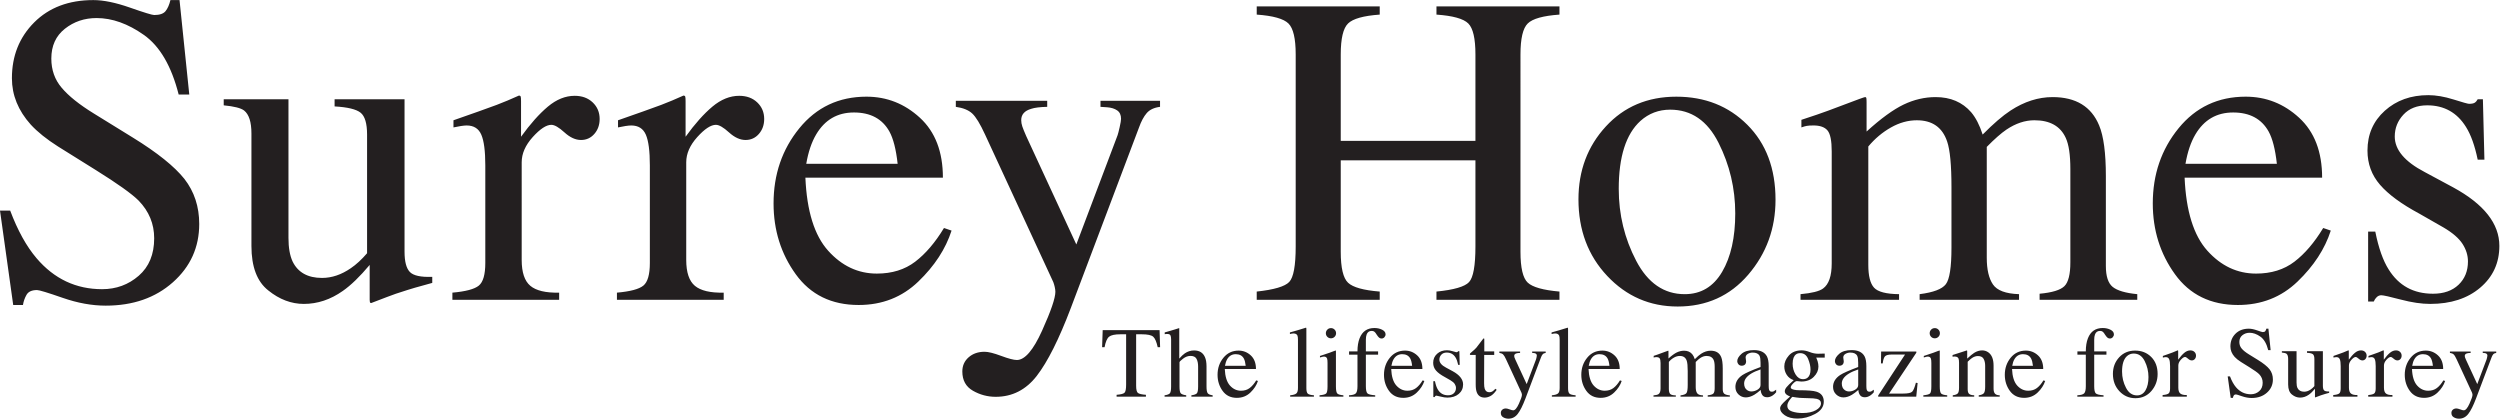
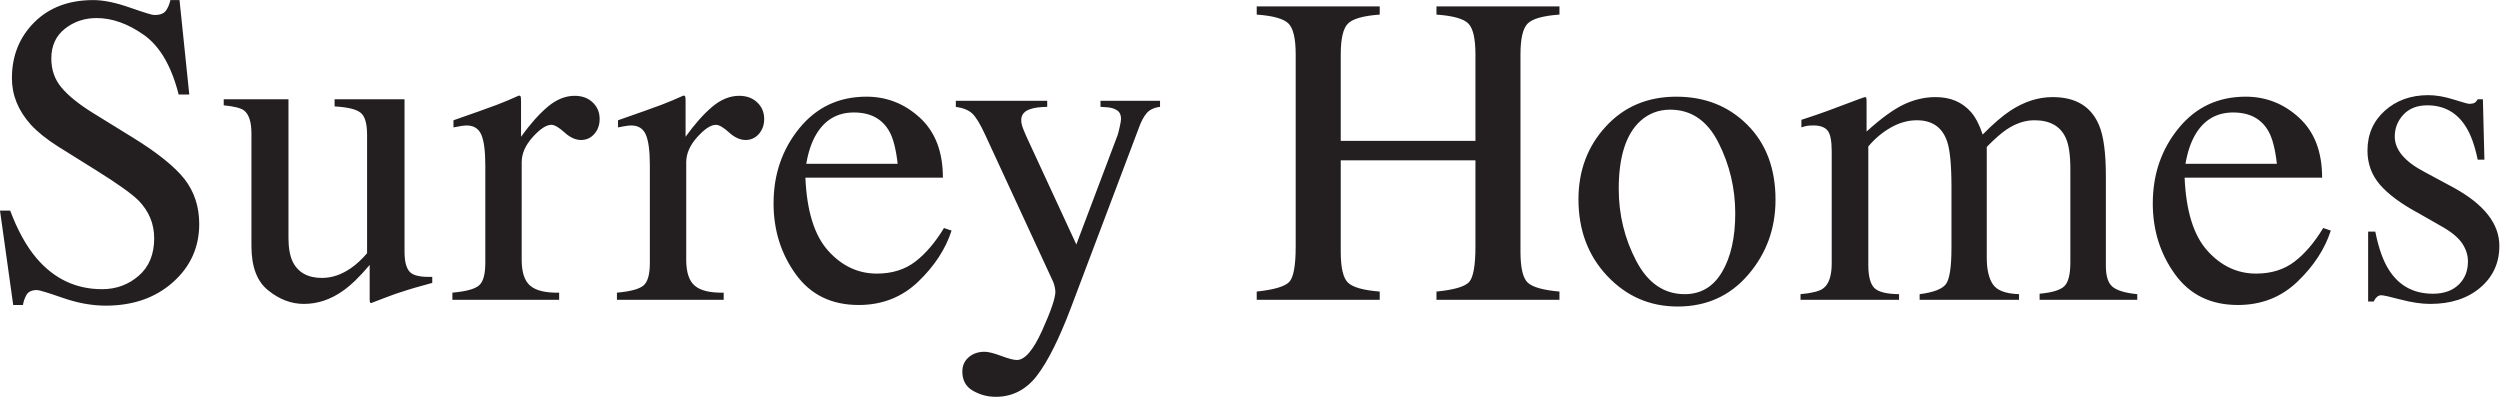
<svg xmlns="http://www.w3.org/2000/svg" xmlns:ns1="http://sodipodi.sourceforge.net/DTD/sodipodi-0.dtd" xmlns:ns2="http://www.inkscape.org/namespaces/inkscape" version="1.1" id="svg2" xml:space="preserve" width="736.293" height="123.307" viewBox="0 0 736.293 123.307" ns1:docname="SH Logo SurreyTEST.eps">
  <defs id="defs6" />
  <g id="g10" ns2:groupmode="layer" ns2:label="ink_ext_XXXXXX" transform="matrix(1.333,0,0,-1.333,0,123.307)">
    <g id="g12" transform="scale(0.1)">
      <path d="m 5232.22,258.828 h 12.44 c 1.58,3.828 3.81,7.09 6.68,9.805 2.86,2.715 6.21,4.062 10.03,4.062 4.46,0 18.79,-3.183 42.99,-9.57 24.19,-6.367 45.85,-9.57 64.96,-9.57 45.52,0 82.38,11.972 110.57,35.898 28.18,23.926 42.28,54.688 42.28,92.344 0,49.101 -33.99,92.172 -101.93,129.18 l -63.14,33.968 c -44.02,22.969 -66.04,49.118 -66.04,78.469 0,18.496 6.39,34.609 19.15,48.324 12.75,13.711 30.3,20.571 52.63,20.571 37.32,0 65.86,-15.95 85.64,-47.84 10.84,-17.227 19.45,-41.313 25.84,-72.246 h 14.83 l -3.35,133.484 h -11.48 c -1.91,-3.508 -4.15,-6.059 -6.7,-7.656 -2.56,-1.598 -6.7,-2.391 -12.44,-2.391 -2.56,0 -13.96,3.188 -34.21,9.57 -20.26,6.375 -38.84,9.571 -55.75,9.571 -38.59,0 -70.64,-11.485 -96.17,-34.449 -25.51,-22.965 -38.28,-52.321 -38.28,-88.036 0,-29.031 9.27,-54.234 27.77,-75.601 18.52,-21.367 47.39,-42.578 86.62,-63.629 l 53.57,-30.625 c 20.09,-11.797 34.11,-23.926 42.1,-36.367 7.97,-12.442 11.95,-25.352 11.95,-38.75 0,-21.055 -6.91,-38.203 -20.76,-51.446 -13.86,-13.222 -32.7,-19.843 -56.56,-19.843 -42.97,0 -75.59,17.851 -97.86,53.574 -12.41,19.453 -22.28,47.383 -29.59,83.73 h -15.79 V 258.828 Z m -298.29,417.695 c 36.68,0 62.83,-14.039 78.46,-42.105 8.62,-15.633 14.68,-39.398 18.19,-71.289 h -201.92 c 4.47,26.148 11.81,47.844 22.01,65.07 19.14,32.215 46.9,48.324 83.26,48.324 v 0 z m 27.75,34.926 c -60.93,0 -110.37,-23.285 -148.32,-69.851 -37.97,-46.578 -56.94,-101.914 -56.94,-166.028 0,-59.007 16.33,-111.175 49.04,-156.449 32.69,-45.312 79.02,-67.949 139,-67.949 51.98,0 95.93,17.246 131.81,51.758 35.89,34.492 60.36,72.031 73.45,112.617 l -16.75,5.723 c -19.46,-32.129 -40.68,-56.973 -63.64,-74.473 -22.96,-17.5 -51.2,-26.25 -84.68,-26.25 -41.48,0 -77.36,16.875 -107.67,50.605 -30.29,33.731 -47.05,87.52 -50.23,161.352 h 303.83 c 0,57.098 -16.92,101.195 -50.73,132.297 -33.81,31.101 -73.19,46.648 -118.17,46.648 v 0 z M 3978.13,262.656 h 217.71 v 12.442 c -28.39,0.312 -46.82,5.097 -55.26,14.355 -8.45,9.238 -12.68,25.996 -12.68,50.235 v 261.718 c 14.36,17.223 30.94,31.172 49.76,41.86 18.81,10.687 37.96,16.035 57.42,16.035 34.13,0 56.45,-15.633 66.98,-46.895 6.38,-18.461 9.57,-52.203 9.57,-101.218 V 377.48 c 0,-42.734 -4.15,-69.531 -12.44,-80.371 -8.3,-10.859 -27.6,-18.183 -57.89,-22.011 v -12.442 h 219.61 v 12.442 c -29.36,0.957 -48.57,8.125 -57.66,21.523 -9.08,13.399 -13.63,33.008 -13.63,58.848 v 244.98 c 17.23,17.539 31.74,30.297 43.53,38.278 20.41,13.711 40.99,20.574 61.72,20.574 34.46,0 57.58,-13.086 69.39,-39.238 6.7,-14.672 10.05,-37.481 10.05,-68.418 V 345.43 c 0,-26.485 -4.4,-44.024 -13.17,-52.637 -8.78,-8.613 -27.03,-14.199 -54.77,-16.738 v -13.399 h 215.78 v 12.442 c -26.16,2.539 -44.26,7.89 -54.31,16.015 -10.05,8.145 -15.08,23.535 -15.08,46.172 v 198.57 c 0,51.036 -4.94,88.348 -14.82,111.961 -17.23,41.786 -51.51,62.676 -102.87,62.676 -31.58,0 -62.52,-9.89 -92.82,-29.664 -17.54,-11.48 -38.12,-29.183 -61.72,-53.109 -6.7,20.734 -15.15,37.16 -25.36,49.285 -19.47,22.32 -45.62,33.488 -78.47,33.488 -24.24,0 -47.84,-5.504 -70.81,-16.504 -22.96,-11.004 -50.25,-30.863 -81.82,-59.57 v 64.59 c 0,4.465 -0.16,7.492 -0.48,9.094 -0.31,1.589 -1.28,2.39 -2.86,2.39 -1.6,0 -16.59,-5.422 -44.98,-16.269 -28.4,-10.844 -48.81,-18.344 -61.25,-22.485 l -34.44,-11.48 v -16.746 c 4.46,1.59 8.37,2.703 11.72,3.347 3.35,0.637 8.37,0.957 15.07,0.957 14.36,0 24.63,-3.671 30.86,-11.003 6.22,-7.344 9.33,-22.813 9.33,-46.411 V 343.027 c 0,-27.734 -6.39,-46.25 -19.14,-55.488 -8.29,-6.074 -24.88,-10.215 -49.77,-12.441 v -12.442 z m -288.04,420.086 c 46.66,0 82.28,-24.398 106.89,-73.207 24.61,-48.797 36.92,-100.797 36.92,-155.98 0,-53.262 -9.67,-96.328 -29.01,-129.18 -19.32,-32.852 -46.89,-49.277 -82.68,-49.277 -45.71,0 -81.42,24.55 -107.14,73.672 -25.73,49.121 -38.59,102.07 -38.59,158.859 0,71.125 15.98,121.203 47.93,150.234 18.54,16.582 40.42,24.879 65.68,24.879 v 0 z m -202.6,-198.086 c 0,-67.937 21.21,-124.402 63.63,-169.363 42.42,-44.98 94.26,-67.48 155.51,-67.48 63.79,0 115.78,23.457 155.98,70.351 40.19,46.875 60.28,102.051 60.28,165.543 0,68.895 -20.74,124.074 -62.21,165.547 -41.46,41.461 -93.78,62.195 -156.92,62.195 -63.49,0 -115.39,-21.933 -155.74,-65.785 -40.36,-43.863 -60.53,-97.535 -60.53,-161.008 v 0 z m -710.85,-222 h 271.76 v 18.184 c -35.84,2.851 -59.16,9.355 -69.94,19.512 -10.79,10.156 -16.18,32.988 -16.18,68.515 v 201.914 h 297.59 V 380.352 c 0,-42.227 -4.7,-68.418 -14.1,-78.575 -9.41,-10.156 -33.43,-17.129 -72.01,-20.937 v -18.184 h 271.77 v 18.184 c -36.05,3.164 -59.43,9.746 -70.1,19.746 -10.69,9.98 -16.04,32.754 -16.04,68.281 V 804.75 c 0,35.086 5.35,57.891 16.04,68.418 10.67,10.527 34.05,17.062 70.1,19.621 v 18.184 h -271.77 v -18.184 c 36.36,-2.559 59.8,-9.094 70.33,-19.621 10.53,-10.527 15.78,-33.332 15.78,-68.418 V 613.844 H 2962.28 V 804.75 c 0,35.086 5.39,57.891 16.18,68.418 10.78,10.527 34.1,17.062 69.94,19.621 v 18.184 h -271.76 v -18.184 c 36.04,-2.559 59.4,-9.094 70.09,-19.621 10.68,-10.527 16.02,-33.332 16.02,-68.418 V 380.352 c 0,-42.227 -4.77,-68.321 -14.34,-78.321 -9.57,-10.019 -33.5,-17.07 -71.77,-21.191 v -18.184 z m -664.8,426.305 c 15.94,-2.231 27.98,-7.102 36.12,-14.59 8.14,-7.5 17.62,-23.047 28.47,-46.652 L 2327.21,301.68 c 1.21,-3.164 2.28,-6.797 3.19,-10.879 0.91,-4.102 1.37,-7.578 1.37,-10.41 0,-13.868 -9.77,-42.461 -29.31,-85.782 -19.53,-43.3 -38.12,-64.961 -55.75,-64.961 -6.94,0 -18.52,3.028 -34.75,9.082 -16.22,6.075 -28.43,9.102 -36.62,9.102 -14.17,0 -25.91,-4.082 -35.2,-12.207 -9.3,-8.145 -13.95,-18.574 -13.95,-31.348 0,-19.453 7.81,-33.652 23.45,-42.578 15.61,-8.926 32.37,-13.398 50.24,-13.398 36.67,0 66.98,15.469 90.9,46.406 23.93,30.957 48.96,80.859 75.12,149.766 l 150.72,399.039 c 4.78,13.5 10.44,24.043 16.98,31.621 6.54,7.57 16.34,12.187 29.43,13.828 v 13.398 h -131.58 v -13.398 l 14.83,-0.977 c 8.93,-0.66 16.27,-2.941 22.01,-6.855 5.74,-3.918 8.6,-10.121 8.6,-18.609 0,-3.266 -1.02,-9.469 -3.1,-18.61 -2.07,-9.14 -3.58,-15.019 -4.54,-17.625 l -91.17,-241.383 -110.74,239.469 c -4.15,9.457 -7.02,16.551 -8.61,21.285 -1.6,4.727 -2.4,9.375 -2.4,13.949 0,12.391 7.34,20.708 22.01,24.958 7.66,2.605 19.46,4.07 35.41,4.398 v 13.398 h -201.91 v -13.398 z m -225.21,-12.438 c 36.67,0 62.83,-14.039 78.46,-42.105 8.62,-15.633 14.67,-39.398 18.18,-71.289 h -201.91 c 4.47,26.148 11.79,47.844 22.01,65.07 19.14,32.215 46.88,48.324 83.26,48.324 v 0 z m 27.75,34.926 c -60.93,0 -110.38,-23.285 -148.34,-69.851 -37.95,-46.578 -56.92,-101.914 -56.92,-166.028 0,-59.007 16.34,-111.175 49.03,-156.449 32.7,-45.312 79.03,-67.949 139,-67.949 51.99,0 95.93,17.246 131.81,51.758 35.89,34.492 60.37,72.031 73.45,112.617 l -16.75,5.723 c -19.45,-32.129 -40.66,-56.973 -63.63,-74.473 -22.97,-17.5 -51.2,-26.25 -84.7,-26.25 -41.46,0 -77.34,16.875 -107.64,50.605 -30.31,33.731 -47.06,87.52 -50.24,161.352 h 303.82 c 0,57.098 -16.91,101.195 -50.71,132.297 -33.82,31.101 -73.21,46.648 -118.18,46.648 v 0 z M 1363.07,262.656 h 235.89 v 15.782 c -29.67,-0.645 -50.89,4.394 -63.64,15.078 -12.76,10.683 -19.14,29.746 -19.14,57.168 V 566.48 c 0,19.133 8.14,37.715 24.4,55.739 16.27,18.015 29.98,27.035 41.15,27.035 7.01,0 16.66,-5.586 28.95,-16.75 12.27,-11.172 24.47,-16.746 36.6,-16.746 11.8,0 21.61,4.461 29.43,13.398 7.81,8.926 11.72,19.93 11.72,33.012 0,14.668 -5.12,26.871 -15.36,36.605 -10.23,9.723 -23.5,14.59 -39.82,14.59 -20.47,0 -40.22,-7.976 -59.27,-23.918 -19.02,-15.957 -38.77,-38.121 -59.23,-66.511 v 78.468 c 0,5.098 -0.24,8.446 -0.72,10.047 -0.49,1.594 -1.83,2.395 -4.05,2.395 -16.85,-7.656 -33.23,-14.52 -49.13,-20.578 -7.31,-2.871 -20.5,-7.653 -39.58,-14.348 -19.08,-6.699 -37.69,-13.238 -55.8,-19.617 v -15.789 c 5.74,1.269 11.24,2.308 16.5,3.109 5.27,0.789 9.49,1.195 12.68,1.195 15.63,0 26.39,-6.781 32.3,-20.336 5.9,-13.558 8.85,-36.121 8.85,-67.699 V 343.984 c 0,-25.507 -4.78,-42.187 -14.35,-50 -9.57,-7.812 -29.03,-12.988 -58.38,-15.546 v -15.782 z m -363.543,0 h 235.883 v 15.782 c -29.67,-0.645 -50.88,4.394 -63.64,15.078 -12.77,10.683 -19.13,29.746 -19.13,57.168 V 566.48 c 0,19.133 8.13,37.715 24.4,55.739 16.26,18.015 29.98,27.035 41.14,27.035 7.02,0 16.67,-5.586 28.95,-16.75 12.27,-11.172 24.48,-16.746 36.6,-16.746 11.8,0 21.61,4.461 29.42,13.398 7.82,8.926 11.73,19.93 11.73,33.012 0,14.668 -5.12,26.871 -15.35,36.605 -10.24,9.723 -23.51,14.59 -39.82,14.59 -20.48,0 -40.23,-7.976 -59.26,-23.918 -19.04,-15.957 -38.78,-38.121 -59.25,-66.511 v 78.468 c 0,5.098 -0.24,8.446 -0.72,10.047 -0.48,1.594 -1.82,2.395 -4.05,2.395 -16.85,-7.656 -33.23,-14.52 -49.13,-20.578 -7.31,-2.871 -20.5,-7.653 -39.59,-14.348 -19.07,-6.699 -37.67,-13.238 -55.8,-19.617 v -15.789 c 5.75,1.269 11.24,2.308 16.52,3.109 5.26,0.789 9.48,1.195 12.68,1.195 15.62,0 26.39,-6.781 32.29,-20.336 5.9,-13.558 8.85,-36.121 8.85,-67.699 V 343.984 c 0,-25.507 -4.78,-42.187 -14.35,-50 -9.57,-7.812 -29.03,-12.988 -58.373,-15.546 V 262.656 Z M 494.285,705.707 v -13.398 c 22.973,-2.215 37.961,-6.016 44.977,-11.391 10.843,-8.551 16.269,-25.484 16.269,-50.805 V 381.484 c 0,-45.996 12.442,-78.73 37.321,-98.222 24.558,-19.805 50.718,-29.707 78.464,-29.707 30.305,0 59.012,9.57 86.125,28.711 17.864,12.441 37.637,31.582 59.329,57.422 v -77.032 c 0,-1.914 0.16,-3.593 0.476,-5.019 0.32,-1.446 1.27,-2.168 2.871,-2.168 28.071,10.84 46.25,17.715 54.551,20.586 19.449,6.367 33.328,10.761 41.621,13.144 8.301,2.403 21.211,5.996 38.762,10.781 v 13.399 c -25.203,-0.957 -41.711,2.617 -49.524,10.762 -7.824,8.125 -11.718,23.027 -11.718,44.726 v 336.84 H 739.262 v -15.789 c 28.707,-1.598 47.847,-6.219 57.418,-13.871 9.57,-7.656 14.343,-23.766 14.343,-48.328 V 365.527 c -12.117,-14.043 -24.082,-25.058 -35.878,-33.027 -20.743,-14.336 -41.946,-21.523 -63.637,-21.523 -31.574,0 -53.27,12.128 -65.067,36.367 -6.066,13.066 -9.093,30.449 -9.093,52.148 V 705.707 H 494.285 Z M 0,459.785 29.184,251.172 h 21.531 c 1.266,7.969 3.902,15.469 7.895,22.48 3.984,7.012 11.723,10.528 23.207,10.528 4.781,0 23.68,-5.742 56.696,-17.227 33.011,-11.484 64.668,-17.226 94.972,-17.226 60.286,0 109.809,17.226 148.567,51.679 38.75,34.453 58.129,77.344 58.129,128.711 0,38.278 -10.895,71.446 -32.668,99.516 -22.102,27.754 -60.086,58.215 -113.942,91.387 l -86.054,53.113 c -32.196,19.773 -55.93,38.754 -71.203,56.937 -15.282,17.86 -22.918,39.391 -22.918,64.59 0,28.067 9.964,50 29.902,65.789 19.93,15.789 43.301,23.684 70.094,23.684 34.453,0 69.297,-12.442 104.543,-37.32 35.242,-24.879 60.839,-68.739 76.793,-131.579 h 23.449 l -21.535,208.61 h -20.098 c -2.555,-10.524 -6.145,-18.656 -10.762,-24.399 -4.629,-5.742 -13,-8.613 -25.121,-8.613 -4.469,0 -22.414,5.504 -53.824,16.504 -31.426,11.004 -58.301,16.508 -80.625,16.508 -54.231,0 -97.77,-16.43 -130.617,-49.281 -32.859,-32.856 -49.281,-74.004 -49.281,-123.446 0,-37.316 13.871,-71.453 41.629,-102.387 14.988,-16.269 35.055,-32.382 60.211,-48.324 l 83.578,-52.152 c 48.071,-29.984 79.586,-52.477 94.559,-67.461 22.91,-23.609 34.371,-51.363 34.371,-83.258 0,-35.41 -11.383,-63.008 -34.156,-82.773 -22.774,-19.785 -49.766,-29.668 -80.981,-29.668 -57.648,0 -105.894,22.812 -144.757,68.418 -22.289,26.152 -41.723,61.25 -58.281,105.273 H 0 v 0" style="fill:#231f20;fill-opacity:1;fill-rule:nonzero;stroke:none" id="path14" />
-       <path d="m 5412.95,145.313 c 3.6,-0.508 6.35,-1.602 8.18,-3.301 1.86,-1.699 4.01,-5.235 6.47,-10.586 l 34.19,-73.945 c 0.28,-0.723 0.51,-1.543 0.73,-2.481 0.2,-0.918 0.3,-1.719 0.3,-2.344 0,-3.164 -2.21,-9.629 -6.64,-19.473 -4.43,-9.824 -8.64,-14.727 -12.64,-14.727 -1.58,0 -4.2,0.684 -7.89,2.07 -3.68,1.367 -6.44,2.051 -8.31,2.051 -3.21,0 -5.88,-0.918 -7.97,-2.754 -2.11,-1.855 -3.17,-4.219 -3.17,-7.109 0,-4.434 1.77,-7.637 5.31,-9.668 C 5425.06,1.016 5428.86,0 5432.91,0 c 8.32,0 15.2,3.516 20.62,10.547 5.43,6.992 11.11,18.34 17.04,33.945 L 5504.76,135 c 1.08,3.066 2.36,5.469 3.84,7.188 1.49,1.718 3.7,2.753 6.67,3.125 v 3.046 h -29.83 v -3.046 l 3.36,-0.215 c 2.03,-0.157 3.69,-0.664 4.99,-1.563 1.31,-0.879 1.96,-2.285 1.96,-4.219 0,-0.742 -0.24,-2.148 -0.71,-4.218 -0.47,-2.071 -0.81,-3.399 -1.04,-4.004 l -20.67,-54.727 -25.12,54.297 c -0.93,2.149 -1.59,3.75 -1.95,4.824 -0.36,1.075 -0.55,2.129 -0.55,3.164 0,2.813 1.66,4.707 5,5.664 1.74,0.586 4.41,0.918 8.03,0.997 v 3.046 h -45.79 v -3.046 z m -59.53,-2.813 c 8.32,0 14.25,-3.184 17.8,-9.551 1.94,-3.554 3.33,-8.945 4.12,-16.172 h -45.79 c 1.01,5.938 2.67,10.86 4.99,14.766 4.34,7.305 10.63,10.957 18.88,10.957 v 0 z m 6.29,7.91 c -13.81,0 -25.03,-5.273 -33.65,-15.84 -8.61,-10.566 -12.91,-23.105 -12.91,-37.656 0,-13.379 3.72,-25.215 11.13,-35.488 7.42,-10.274 17.93,-15.41 31.53,-15.41 11.79,0 21.76,3.906 29.9,11.738 8.13,7.832 13.68,16.348 16.64,25.547 l -3.79,1.309 c -4.41,-7.305 -9.22,-12.93 -14.43,-16.895 -5.21,-3.984 -11.61,-5.957 -19.22,-5.957 -9.39,0 -17.54,3.828 -24.4,11.465 -6.89,7.676 -10.69,19.863 -11.4,36.601 h 68.91 c 0,12.949 -3.83,22.969 -11.51,30.02 -7.66,7.051 -16.6,10.566 -26.8,10.566 v 0 z M 5232.45,48.633 h 53.5 v 3.574 c -6.73,-0.156 -11.55,0.996 -14.44,3.418 -2.9,2.422 -4.33,6.738 -4.33,12.969 v 48.945 c 0,4.336 1.83,8.555 5.53,12.637 3.69,4.082 6.79,6.133 9.33,6.133 1.6,0 3.78,-1.27 6.56,-3.789 2.79,-2.54 5.56,-3.809 8.3,-3.809 2.69,0 4.91,1.016 6.68,3.047 1.78,2.012 2.66,4.512 2.66,7.48 0,3.321 -1.16,6.094 -3.49,8.301 -2.31,2.207 -5.32,3.32 -9.02,3.32 -4.64,0 -9.12,-1.816 -13.45,-5.429 -4.31,-3.614 -8.8,-8.653 -13.43,-15.098 v 17.813 c 0,1.152 -0.05,1.914 -0.16,2.265 -0.12,0.371 -0.41,0.547 -0.92,0.547 -3.83,-1.738 -7.54,-3.281 -11.14,-4.668 -1.66,-0.644 -4.65,-1.738 -8.99,-3.242 -4.32,-1.524 -8.54,-3.008 -12.65,-4.453 V 135 c 1.31,0.293 2.55,0.527 3.75,0.723 1.19,0.175 2.15,0.254 2.87,0.254 3.54,0 5.99,-1.524 7.32,-4.61 1.34,-3.066 2.02,-8.183 2.02,-15.351 V 67.07 c 0,-5.781 -1.09,-9.57 -3.27,-11.328 -2.16,-1.777 -6.57,-2.949 -13.23,-3.535 v -3.574 z m -77.34,0 h 53.49 v 3.574 c -6.72,-0.156 -11.53,0.996 -14.43,3.418 -2.89,2.422 -4.35,6.738 -4.35,12.969 v 48.945 c 0,4.336 1.86,8.555 5.55,12.637 3.68,4.082 6.8,6.133 9.33,6.133 1.59,0 3.78,-1.27 6.57,-3.789 2.78,-2.54 5.55,-3.809 8.3,-3.809 2.67,0 4.89,1.016 6.67,3.047 1.77,2.012 2.66,4.512 2.66,7.48 0,3.321 -1.17,6.094 -3.48,8.301 -2.32,2.207 -5.33,3.32 -9.03,3.32 -4.65,0 -9.13,-1.816 -13.44,-5.429 -4.33,-3.614 -8.8,-8.653 -13.45,-15.098 v 17.813 c 0,1.152 -0.06,1.914 -0.16,2.265 -0.1,0.371 -0.41,0.547 -0.91,0.547 -3.83,-1.738 -7.54,-3.281 -11.15,-4.668 -1.66,-0.644 -4.65,-1.738 -8.98,-3.242 -4.33,-1.524 -8.54,-3.008 -12.66,-4.453 V 135 c 1.3,0.293 2.55,0.527 3.74,0.723 1.21,0.175 2.15,0.254 2.89,0.254 3.54,0 5.98,-1.524 7.32,-4.61 1.34,-3.066 2,-8.183 2,-15.351 V 67.07 c 0,-5.781 -1.07,-9.57 -3.24,-11.328 -2.17,-1.777 -6.59,-2.949 -13.24,-3.535 V 48.633 Z M 5041.62,149.121 v -3.047 c 5.21,-0.508 8.6,-1.367 10.2,-2.578 2.46,-1.933 3.69,-5.781 3.69,-11.523 V 75.586 c 0,-10.43 2.83,-17.871 8.46,-22.285 5.57,-4.492 11.51,-6.738 17.81,-6.738 6.86,0 13.38,2.168 19.53,6.523 4.05,2.812 8.53,7.149 13.46,13.008 v -17.461 c 0,-0.449 0.02,-0.82 0.1,-1.152 0.08,-0.312 0.29,-0.488 0.66,-0.488 6.35,2.461 10.49,4.023 12.37,4.668 4.4,1.445 7.56,2.441 9.43,2.988 1.89,0.547 4.82,1.367 8.79,2.441 v 3.047 c -5.71,-0.234 -9.45,0.586 -11.23,2.441 -1.77,1.836 -2.65,5.215 -2.65,10.137 v 76.406 h -35.05 v -3.594 c 6.51,-0.351 10.85,-1.406 13.02,-3.144 2.16,-1.738 3.25,-5.391 3.25,-10.957 V 71.953 c -2.76,-3.184 -5.46,-5.684 -8.14,-7.48 -4.7,-3.262 -9.51,-4.883 -14.43,-4.883 -7.16,0 -12.08,2.754 -14.77,8.242 -1.36,2.969 -2.05,6.914 -2.05,11.836 v 69.453 h -32.45 z m -119.66,-55.781 6.61,-47.324 h 4.89 c 0.29,1.816 0.88,3.516 1.78,5.098 0.9,1.601 2.67,2.402 5.27,2.402 1.08,0 5.37,-1.309 12.86,-3.926 7.49,-2.598 14.67,-3.887 21.54,-3.887 13.67,0 24.9,3.887 33.69,11.719 8.79,7.812 13.19,17.539 13.19,29.18 0,8.691 -2.47,16.211 -7.41,22.578 -5.01,6.308 -13.63,13.203 -25.84,20.722 l -19.53,12.051 c -7.29,4.492 -12.67,8.789 -16.14,12.91 -3.47,4.063 -5.19,8.946 -5.19,14.649 0,6.367 2.25,11.347 6.78,14.922 4.51,3.593 9.82,5.371 15.9,5.371 7.8,0 15.7,-2.813 23.71,-8.457 7.99,-5.645 13.8,-15.586 17.41,-29.844 h 5.32 l -4.89,47.324 h -4.56 c -0.57,-2.402 -1.38,-4.238 -2.44,-5.547 -1.04,-1.308 -2.95,-1.953 -5.69,-1.953 -1.02,0 -5.09,1.25 -12.22,3.75 -7.11,2.5 -13.21,3.75 -18.27,3.75 -12.3,0 -22.18,-3.73 -29.64,-11.191 -7.44,-7.442 -11.17,-16.778 -11.17,-27.989 0,-8.476 3.14,-16.21 9.44,-23.222 3.41,-3.692 7.96,-7.344 13.66,-10.977 l 18.96,-11.816 c 10.9,-6.797 18.05,-11.895 21.45,-15.313 5.19,-5.351 7.79,-11.641 7.79,-18.867 0,-8.027 -2.58,-14.297 -7.75,-18.789 -5.16,-4.473 -11.28,-6.719 -18.36,-6.719 -13.08,0 -24.02,5.176 -32.84,15.508 -5.06,5.938 -9.46,13.887 -13.21,23.887 h -5.1 z m -143.83,-44.707 h 53.5 v 3.574 c -6.72,-0.156 -11.54,0.996 -14.43,3.418 -2.89,2.422 -4.34,6.738 -4.34,12.969 v 48.945 c 0,4.336 1.85,8.555 5.54,12.637 3.69,4.082 6.8,6.133 9.32,6.133 1.6,0 3.78,-1.27 6.57,-3.789 2.79,-2.54 5.55,-3.809 8.31,-3.809 2.66,0 4.9,1.016 6.67,3.047 1.77,2.012 2.65,4.512 2.65,7.48 0,3.321 -1.15,6.094 -3.47,8.301 -2.34,2.207 -5.34,3.32 -9.05,3.32 -4.63,0 -9.12,-1.816 -13.43,-5.429 -4.31,-3.614 -8.79,-8.653 -13.43,-15.098 v 17.813 c 0,1.152 -0.06,1.914 -0.18,2.265 -0.1,0.371 -0.41,0.547 -0.91,0.547 -3.82,-1.738 -7.53,-3.281 -11.15,-4.668 -1.66,-0.644 -4.65,-1.738 -8.97,-3.242 -4.33,-1.524 -8.55,-3.008 -12.65,-4.453 V 135 c 1.3,0.293 2.55,0.527 3.73,0.723 1.19,0.175 2.16,0.254 2.89,0.254 3.54,0 5.98,-1.524 7.32,-4.61 1.34,-3.066 2.01,-8.183 2.01,-15.351 V 67.07 c 0,-5.781 -1.09,-9.57 -3.26,-11.328 -2.17,-1.777 -6.58,-2.949 -13.24,-3.535 v -3.574 z m -63.84,95.273 c 10.58,0 18.67,-5.527 24.25,-16.601 5.57,-11.075 8.36,-22.871 8.36,-35.371 0,-12.09 -2.18,-21.855 -6.58,-29.297 -4.37,-7.461 -10.62,-11.191 -18.75,-11.191 -10.36,0 -18.46,5.566 -24.29,16.719 -5.84,11.133 -8.75,23.145 -8.75,36.016 0,16.133 3.62,27.5 10.86,34.082 4.2,3.769 9.17,5.644 14.9,5.644 v 0 z m -45.95,-44.922 c 0,-15.41 4.8,-28.223 14.43,-38.418 9.62,-10.215 21.38,-15.312 35.27,-15.312 14.47,0 26.27,5.332 35.38,15.957 9.12,10.645 13.68,23.164 13.68,37.539 0,15.645 -4.71,28.164 -14.11,37.559 -9.42,9.414 -21.27,14.101 -35.6,14.101 -14.39,0 -26.17,-4.961 -35.32,-14.922 -9.15,-9.941 -13.73,-22.109 -13.73,-36.504 v 0 z M 4589.7,48.633 h 57.95 v 3.027 c -9.34,0.664 -15.11,2.109 -17.31,4.394 -2.21,2.285 -3.32,7.519 -3.32,15.684 v 69.668 h 27.02 v 7.285 h -27.02 v 25.704 c 0,4.707 0.55,8.515 1.62,11.406 1.95,5.429 5.66,8.125 11.13,8.125 2.45,0 4.35,-0.508 5.72,-1.563 1.37,-1.054 2.56,-2.343 3.56,-3.847 l 1.84,-2.832 c 2.09,-3.184 3.89,-5.411 5.4,-6.661 1.5,-1.269 3.31,-1.914 5.4,-1.914 2.45,0 4.53,0.938 6.26,2.832 1.73,1.875 2.59,4.004 2.59,6.407 0,4.257 -2.52,7.656 -7.55,10.195 -5.04,2.52 -10.75,3.789 -17.12,3.789 -15.88,0 -26.78,-7.559 -32.74,-22.676 -3.1,-7.89 -4.66,-17.539 -4.66,-28.965 h -18.56 v -7.285 h 18.56 V 71.738 c 0,-8.027 -1.21,-13.281 -3.65,-15.781 -2.41,-2.5 -7.47,-3.926 -15.12,-4.297 V 48.633 Z M 4469.75,142.5 c 8.32,0 14.24,-3.184 17.79,-9.551 1.96,-3.554 3.33,-8.945 4.13,-16.172 h -45.8 c 1.01,5.938 2.67,10.86 4.99,14.766 4.35,7.305 10.63,10.957 18.89,10.957 v 0 z m 6.29,7.91 c -13.82,0 -25.03,-5.273 -33.65,-15.84 -8.6,-10.566 -12.91,-23.105 -12.91,-37.656 0,-13.379 3.7,-25.215 11.13,-35.488 7.42,-10.274 17.92,-15.41 31.53,-15.41 11.79,0 21.75,3.906 29.89,11.738 8.14,7.832 13.68,16.348 16.65,25.547 l -3.8,1.309 c -4.4,-7.305 -9.22,-12.93 -14.42,-16.895 -5.22,-3.984 -11.61,-5.957 -19.21,-5.957 -9.4,0 -17.54,3.828 -24.42,11.465 -6.87,7.676 -10.67,19.863 -11.39,36.601 h 68.91 c 0,12.949 -3.84,22.969 -11.51,30.02 -7.66,7.051 -16.6,10.566 -26.8,10.566 v 0 z M 4314.48,48.633 h 47.41 v 3.027 c -4.99,0.156 -8.64,1.113 -10.95,2.871 -2.32,1.777 -3.47,5.273 -3.47,10.469 v 60.781 c 3.88,3.828 7.05,6.582 9.49,8.242 4.4,2.911 8.7,4.356 12.95,4.356 6.18,0 10.43,-2.051 12.74,-6.133 2.3,-4.101 3.44,-9.238 3.44,-15.469 V 70.43 c 0,-7.363 -1.04,-12.168 -3.13,-14.375 -2.1,-2.207 -5.79,-3.672 -11.08,-4.394 v -3.027 h 46.35 v 3.027 c -4.88,0.078 -8.38,1.27 -10.46,3.594 -2.08,2.305 -3.11,6.074 -3.11,11.27 v 50.684 c 0,14.121 -3.91,23.906 -11.7,29.414 -4.04,2.813 -8.53,4.238 -13.44,4.238 -6.06,0 -11.9,-1.777 -17.54,-5.332 -3.75,-2.304 -8.95,-6.582 -15.59,-12.793 v 15.957 c 0,0.645 -0.06,1.153 -0.17,1.504 -0.12,0.371 -0.42,0.547 -0.92,0.547 l -10.2,-3.359 c -11.08,-3.613 -18.1,-5.86 -21.05,-6.738 v -3.79 c 1.01,0.137 1.86,0.254 2.54,0.333 0.69,0.058 1.36,0.097 2,0.097 4.27,0 7.09,-1.367 8.48,-4.082 0.87,-1.875 1.3,-5.098 1.3,-9.687 V 68.379 c 0,-6.66 -1.04,-10.957 -3.1,-12.852 -2.06,-1.933 -5.65,-3.203 -10.79,-3.867 v -3.027 z m -64.98,0 h 52.74 v 3.027 c -7.03,0.586 -11.53,1.914 -13.51,4.023 -1.99,2.09 -2.98,7.266 -2.98,15.508 v 77.93 c 0,0.567 -0.09,1.113 -0.22,1.621 -0.58,0 -1.89,-0.429 -3.92,-1.308 -4.98,-2.09 -13.81,-5.196 -26.47,-9.317 l -4.66,-1.523 v -3.36 c 3.61,0.996 5.8,1.582 6.56,1.719 0.76,0.156 1.53,0.235 2.34,0.235 3.46,0 5.75,-1.485 6.83,-4.454 0.65,-1.816 0.98,-5.078 0.98,-9.765 V 71.191 c 0,-8.457 -1.01,-13.652 -3.04,-15.566 -2.02,-1.914 -6.91,-3.242 -14.65,-3.965 v -3.027 z m 14,140.156 c 0,-3.105 1.09,-5.742 3.26,-7.949 2.17,-2.188 4.83,-3.281 8.03,-3.281 3.11,0 5.77,1.093 7.96,3.281 2.22,2.207 3.31,4.844 3.31,7.949 0,3.164 -1.09,5.84 -3.31,8.027 -2.19,2.207 -4.85,3.301 -7.96,3.301 -3.2,0 -5.86,-1.113 -8.03,-3.34 -2.17,-2.246 -3.26,-4.902 -3.26,-7.988 v 0 z m -107.27,-40.43 -0.33,-26.269 h 3.8 c 0.93,7.754 2.59,12.949 4.99,15.625 2.39,2.676 7.49,4.023 15.3,4.023 h 29.08 l -59.36,-90.625 v -2.481 h 84.11 l 3.04,30.059 -3.8,0.762 c -2.76,-10.566 -5.54,-17.207 -8.36,-19.922 -2.82,-2.715 -9.55,-4.082 -20.18,-4.082 h -30.71 l 60.21,90.293 v 2.617 h -77.79 z M 4050.01,70.215 c 0,-6.719 2.28,-12.285 6.84,-16.641 4.55,-4.394 9.94,-6.582 16.17,-6.582 5.93,0 12.19,1.953 18.77,5.859 3.9,2.324 8.61,5.859 14.11,10.645 0.2,-4.414 1.41,-8.223 3.62,-11.406 2.22,-3.164 5.78,-4.766 10.69,-4.766 4.2,0 8.33,1.367 12.38,4.121 2.67,1.816 5.16,4.121 7.49,6.953 v 5.645 c -2.69,-1.973 -4.56,-3.203 -5.65,-3.691 -1.08,-0.508 -2.45,-0.762 -4.13,-0.762 -2.96,0 -4.91,1.406 -5.86,4.238 -0.57,1.582 -0.86,4.473 -0.86,8.672 v 43.516 c 0,9.55 -1.33,16.816 -4.01,21.816 -4.99,9.121 -14.51,13.672 -28.54,13.672 -12.08,0 -21.25,-2.774 -27.51,-8.301 -6.26,-5.527 -9.39,-10.84 -9.39,-15.898 0,-2.598 0.87,-4.981 2.61,-7.11 1.73,-2.129 4.23,-3.203 7.48,-3.203 2.1,0 3.91,0.469 5.43,1.426 2.67,1.582 4.01,4.395 4.01,8.457 0,0.566 -0.18,1.895 -0.54,3.965 -0.37,2.051 -0.54,3.515 -0.54,4.394 0,3.399 1.66,6.075 4.99,8.028 3.33,1.875 6.83,2.812 10.53,2.812 7.74,0 12.84,-2.422 15.3,-7.265 1.44,-2.891 2.17,-8.028 2.17,-15.411 v -9.238 c -19.91,-7.441 -33.18,-13.34 -39.84,-17.676 -10.49,-7.012 -15.72,-15.781 -15.72,-26.27 v 0 z m 55.56,4.141 c 0,-4.141 -2.19,-7.539 -6.57,-10.215 -4.37,-2.676 -8.95,-4.004 -13.73,-4.004 -3.46,0 -6.61,0.996 -9.43,3.027 -4.35,3.105 -6.51,7.969 -6.51,14.551 0,8.184 5.2,15.469 15.62,21.914 5.43,3.32 12.3,6.367 20.62,9.121 V 74.356 Z m -121.84,12.91 c -6.81,0 -12.34,3.496 -16.61,10.527 -4.28,7.012 -6.41,14.941 -6.41,23.75 0,5.215 0.7,9.59 2.06,13.145 2.69,6.718 7.57,10.078 14.66,10.078 8.18,0 14.02,-4.297 17.53,-12.911 3.51,-8.613 5.25,-16.347 5.25,-23.222 0,-8.613 -2.16,-14.649 -6.5,-18.106 -2.68,-2.188 -6,-3.262 -9.98,-3.262 v 0 z m -20.62,-2.168 c -8.18,-7.246 -13.51,-12.461 -16.01,-15.684 -2.49,-3.223 -3.74,-6.172 -3.74,-8.848 0,-2.891 1.43,-5.469 4.31,-7.715 1.65,-1.23 4.13,-2.5 7.43,-3.789 l -1.3,-1.309 -7.13,-6.387 c -5.41,-4.922 -9.03,-8.633 -10.87,-11.133 -1.84,-2.5 -2.75,-5.039 -2.75,-7.656 0,-5.273 3.46,-10.312 10.42,-15.137 6.94,-4.805 16.34,-7.207 28.21,-7.207 13.02,0 25.92,3.398 38.69,10.195 12.76,6.797 19.15,15.918 19.15,27.344 0,11.211 -5.47,18.516 -16.41,21.934 -6.66,2.09 -19.31,3.125 -37.93,3.125 -4.07,0 -7.75,0.371 -11.09,1.094 -5.08,1.074 -7.61,2.773 -7.61,5.098 0,2.246 1.75,5.137 5.22,8.691 3.47,3.535 6.26,5.312 8.35,5.312 4.71,-0.644 7.96,-0.977 9.76,-0.977 11.59,0 20.79,3.457 27.62,10.371 6.85,6.894 10.26,14.473 10.26,22.734 0,3.75 -0.61,7.735 -1.84,11.934 -0.72,2.246 -1.74,4.883 -3.05,7.91 h 18.79 v 8.809 h -1.32 c -1.36,0 -3.59,-0.059 -6.67,-0.176 -3.07,-0.098 -5.37,-0.156 -6.88,-0.156 -5.86,0 -11.98,1.25 -18.34,3.73 -6.38,2.5 -12.2,3.75 -17.47,3.75 -12.31,0 -21.82,-3.789 -28.55,-11.387 -6.73,-7.597 -10.09,-15.625 -10.09,-24.082 0,-6.953 1.82,-13.222 5.47,-18.789 3.67,-5.566 8.77,-9.434 15.37,-11.601 v 0 z m -14.12,-56.543 c 0,3.906 1.72,8.184 5.16,12.812 3.35,4.551 5.47,6.816 6.34,6.816 1.74,-0.352 4.37,-0.781 7.93,-1.289 3.56,-0.508 6.13,-0.801 7.72,-0.879 2.46,-0.137 5.19,-0.273 8.16,-0.371 2.97,-0.117 5.8,-0.215 8.47,-0.273 10.52,-0.137 17.66,-0.684 21.43,-1.641 6.08,-1.582 9.14,-4.805 9.14,-9.649 0,-6.074 -3.76,-11.191 -11.29,-15.351 -7.53,-4.16 -17.29,-6.25 -29.31,-6.25 -8.82,0 -16.66,1.172 -23.48,3.477 -6.85,2.324 -10.27,6.504 -10.27,12.598 v 0 z m -114.75,41.66 c 0,-6.719 2.27,-12.285 6.82,-16.641 4.57,-4.394 9.96,-6.582 16.18,-6.582 5.93,0 12.18,1.953 18.78,5.859 3.91,2.324 8.61,5.859 14.11,10.645 0.21,-4.414 1.42,-8.223 3.63,-11.406 2.21,-3.164 5.76,-4.766 10.68,-4.766 4.2,0 8.32,1.367 12.38,4.121 2.68,1.816 5.16,4.121 7.49,6.953 v 5.645 c -2.68,-1.973 -4.56,-3.203 -5.65,-3.691 -1.08,-0.508 -2.45,-0.762 -4.12,-0.762 -2.97,0 -4.92,1.406 -5.86,4.238 -0.58,1.582 -0.88,4.473 -0.88,8.672 v 43.516 c 0,9.55 -1.33,16.816 -4,21.816 -4.99,9.121 -14.51,13.672 -28.55,13.672 -12.08,0 -21.25,-2.774 -27.51,-8.301 -6.26,-5.527 -9.38,-10.84 -9.38,-15.898 0,-2.598 0.87,-4.981 2.61,-7.11 1.73,-2.129 4.23,-3.203 7.48,-3.203 2.1,0 3.9,0.469 5.43,1.426 2.67,1.582 4.02,4.395 4.02,8.457 0,0.566 -0.19,1.895 -0.56,3.965 -0.36,2.051 -0.53,3.515 -0.53,4.394 0,3.399 1.66,6.075 4.99,8.028 3.33,1.875 6.84,2.812 10.52,2.812 7.75,0 12.85,-2.422 15.31,-7.265 1.44,-2.891 2.16,-8.028 2.16,-15.411 v -9.238 c -19.9,-7.441 -33.16,-13.34 -39.82,-17.676 -10.49,-7.012 -15.73,-15.781 -15.73,-26.27 v 0 z m 55.55,4.141 c 0,-4.141 -2.18,-7.539 -6.56,-10.215 -4.37,-2.676 -8.95,-4.004 -13.73,-4.004 -3.47,0 -6.61,0.996 -9.43,3.027 -4.36,3.105 -6.53,7.969 -6.53,14.551 0,8.184 5.22,15.469 15.64,21.914 5.43,3.32 12.29,6.367 20.61,9.121 V 74.356 Z M 3653.25,48.633 h 49.38 v 2.812 c -6.45,0.078 -10.63,1.172 -12.54,3.262 -1.92,2.09 -2.87,5.899 -2.87,11.387 v 59.355 c 3.25,3.926 7.01,7.09 11.28,9.512 4.26,2.422 8.61,3.633 13.02,3.633 7.75,0 12.81,-3.555 15.2,-10.645 1.44,-4.179 2.17,-11.836 2.17,-22.949 V 74.668 c 0,-9.688 -0.94,-15.762 -2.83,-18.223 -1.87,-2.461 -6.26,-4.121 -13.12,-5 v -2.812 h 49.8 v 2.812 c -6.66,0.215 -11.01,1.836 -13.07,4.883 -2.06,3.047 -3.1,7.5 -3.1,13.359 v 55.547 c 3.92,3.985 7.21,6.875 9.88,8.692 4.62,3.105 9.3,4.668 14,4.668 7.82,0 13.06,-2.969 15.73,-8.906 1.53,-3.321 2.29,-8.497 2.29,-15.528 V 67.402 c 0,-5.996 -1,-9.98 -2.99,-11.953 -1.99,-1.934 -6.13,-3.203 -12.42,-3.789 V 48.633 H 3822 v 2.812 c -5.94,0.586 -10.05,1.797 -12.32,3.633 -2.29,1.855 -3.41,5.332 -3.41,10.488 v 45.02 c 0,11.582 -1.13,20.039 -3.37,25.391 -3.92,9.492 -11.68,14.218 -23.33,14.218 -7.16,0 -14.18,-2.246 -21.05,-6.718 -3.98,-2.618 -8.66,-6.622 -14,-12.051 -1.52,4.707 -3.45,8.437 -5.75,11.172 -4.42,5.078 -10.35,7.597 -17.8,7.597 -5.5,0 -10.85,-1.25 -16.06,-3.73 -5.21,-2.5 -11.4,-7.012 -18.56,-13.516 v 14.649 c 0,1.015 -0.04,1.699 -0.11,2.07 -0.08,0.352 -0.29,0.527 -0.65,0.527 -0.37,0 -3.76,-1.23 -10.2,-3.691 -6.44,-2.461 -11.07,-4.16 -13.9,-5.098 l -7.81,-2.597 V 135 c 1.02,0.371 1.9,0.625 2.66,0.762 0.76,0.156 1.89,0.215 3.42,0.215 3.26,0 5.58,-0.821 7,-2.481 1.4,-1.68 2.12,-5.176 2.12,-10.527 V 66.856 c 0,-6.289 -1.45,-10.488 -4.34,-12.578 -1.89,-1.387 -5.65,-2.324 -11.29,-2.832 V 48.633 Z M 3534.05,142.5 c 8.32,0 14.26,-3.184 17.81,-9.551 1.95,-3.554 3.33,-8.945 4.12,-16.172 h -45.79 c 1.01,5.938 2.67,10.86 4.99,14.766 4.34,7.305 10.64,10.957 18.87,10.957 v 0 z m 6.31,7.91 c -13.83,0 -25.04,-5.273 -33.64,-15.84 -8.61,-10.566 -12.92,-23.105 -12.92,-37.656 0,-13.379 3.71,-25.215 11.13,-35.488 7.4,-10.274 17.91,-15.41 31.52,-15.41 11.78,0 21.75,3.906 29.9,11.738 8.13,7.832 13.69,16.348 16.66,25.547 l -3.8,1.309 c -4.42,-7.305 -9.23,-12.93 -14.44,-16.895 -5.2,-3.984 -11.62,-5.957 -19.2,-5.957 -9.41,0 -17.55,3.828 -24.43,11.465 -6.86,7.676 -10.66,19.863 -11.39,36.601 h 68.91 c 0,12.949 -3.84,22.969 -11.5,30.02 -7.68,7.051 -16.6,10.566 -26.8,10.566 v 0 z M 3428.72,48.633 h 52.52 v 3.027 c -6.81,0.508 -11.29,1.68 -13.47,3.535 -2.16,1.836 -3.25,5.918 -3.25,12.207 V 197.52 c 0,1.445 -0.06,2.382 -0.16,2.812 -0.1,0.449 -0.41,0.664 -0.92,0.664 -13.74,-4.355 -25.5,-7.812 -35.28,-10.43 v -3.574 c 1.82,0.43 3.31,0.762 4.52,0.977 1.19,0.215 2.29,0.332 3.31,0.332 4.41,0 7.34,-1.524 8.79,-4.571 0.79,-1.796 1.19,-5.097 1.19,-9.863 V 67.832 c 0,-5.996 -1.19,-10.039 -3.58,-12.09 -2.39,-2.07 -6.95,-3.418 -13.67,-4.082 v -3.027 z m -115.99,96.68 c 3.62,-0.508 6.36,-1.602 8.2,-3.301 1.84,-1.699 4,-5.235 6.45,-10.586 l 34.19,-73.945 c 0.29,-0.723 0.53,-1.543 0.73,-2.481 0.22,-0.918 0.32,-1.719 0.32,-2.344 0,-3.164 -2.22,-9.629 -6.65,-19.473 -4.44,-9.824 -8.65,-14.727 -12.64,-14.727 -1.58,0 -4.2,0.684 -7.88,2.07 -3.68,1.367 -6.46,2.051 -8.31,2.051 -3.22,0 -5.88,-0.918 -7.98,-2.754 -2.11,-1.855 -3.17,-4.219 -3.17,-7.109 0,-4.434 1.76,-7.637 5.32,-9.668 C 3324.84,1.016 3328.64,0 3332.7,0 c 8.32,0 15.2,3.516 20.62,10.547 5.43,6.992 11.1,18.34 17.04,33.945 L 3404.55,135 c 1.08,3.066 2.35,5.469 3.85,7.188 1.47,1.718 3.7,2.753 6.67,3.125 v 3.046 h -29.85 v -3.046 l 3.36,-0.215 c 2.04,-0.157 3.7,-0.664 4.99,-1.563 1.31,-0.879 1.97,-2.285 1.97,-4.219 0,-0.742 -0.25,-2.148 -0.72,-4.218 -0.46,-2.071 -0.81,-3.399 -1.02,-4.004 l -20.68,-54.727 -25.11,54.297 c -0.94,2.149 -1.6,3.75 -1.97,4.824 -0.36,1.075 -0.53,2.129 -0.53,3.164 0,2.813 1.66,4.707 4.99,5.664 1.74,0.586 4.41,0.918 8.03,0.997 v 3.046 h -45.8 v -3.046 z m -33.28,3.378 v 26.68 c 0,0.938 -0.08,1.484 -0.26,1.641 -0.2,0.136 -0.75,0.215 -1.69,0.215 -8.17,-10.997 -13.36,-17.793 -15.58,-20.352 -2.2,-2.559 -5.81,-5.918 -10.8,-10.039 -1.73,-1.445 -2.75,-2.363 -3.08,-2.773 -0.33,-0.391 -0.49,-0.958 -0.49,-1.68 0,-0.352 0.09,-0.645 0.27,-0.86 0.18,-0.214 0.45,-0.429 0.81,-0.664 h 11.84 V 75.117 c 0,-7.324 0.83,-13.047 2.49,-17.168 3.04,-7.598 8.83,-11.387 17.36,-11.387 3.91,0 7.96,1.055 12.16,3.144 4.19,2.109 8.16,5.684 11.93,10.742 l 2.39,3.262 -2.83,2.383 c -2.46,-2.676 -4.64,-4.629 -6.56,-5.859 -1.91,-1.23 -4.18,-1.836 -6.78,-1.836 -5.06,0 -8.46,2.5 -10.2,7.481 -0.95,2.812 -1.42,6.973 -1.42,12.48 l 0.23,62.5 h 22.14 v 7.832 h -21.93 z M 3166.85,47.754 h 2.82 c 0.36,0.879 0.86,1.621 1.51,2.227 0.66,0.625 1.41,0.938 2.28,0.938 1,0 4.25,-0.742 9.74,-2.188 5.5,-1.445 10.4,-2.168 14.74,-2.168 10.33,0 18.69,2.715 25.08,8.145 6.39,5.43 9.59,12.402 9.59,20.938 0,11.152 -7.7,20.918 -23.11,29.297 l -14.33,7.715 c -9.98,5.196 -14.97,11.133 -14.97,17.793 0,4.199 1.44,7.852 4.34,10.957 2.89,3.106 6.87,4.668 11.92,4.668 8.47,0 14.95,-3.613 19.44,-10.84 2.46,-3.906 4.4,-9.375 5.86,-16.386 h 3.36 l -0.76,30.273 h -2.6 c -0.43,-0.801 -0.94,-1.387 -1.53,-1.738 -0.57,-0.371 -1.51,-0.547 -2.82,-0.547 -0.57,0 -3.16,0.723 -7.75,2.168 -4.6,1.445 -8.81,2.168 -12.64,2.168 -8.77,0 -16.03,-2.598 -21.82,-7.813 -5.79,-5.195 -8.69,-11.855 -8.69,-19.961 0,-6.582 2.1,-12.304 6.31,-17.148 4.2,-4.844 10.74,-9.668 19.64,-14.434 l 12.16,-6.953 c 4.55,-2.656 7.72,-5.41 9.54,-8.242 1.81,-2.832 2.72,-5.762 2.72,-8.789 0,-4.766 -1.58,-8.672 -4.71,-11.66 -3.15,-3.008 -7.42,-4.512 -12.83,-4.512 -9.75,0 -17.15,4.062 -22.2,12.168 -2.81,4.395 -5.05,10.723 -6.71,18.984 h -3.58 V 47.754 Z M 3098.08,142.5 c 8.32,0 14.24,-3.184 17.8,-9.551 1.94,-3.554 3.33,-8.945 4.12,-16.172 h -45.79 c 1,5.938 2.67,10.86 4.99,14.766 4.34,7.305 10.62,10.957 18.88,10.957 v 0 z m 6.3,7.91 c -13.82,0 -25.04,-5.273 -33.65,-15.84 -8.61,-10.566 -12.91,-23.105 -12.91,-37.656 0,-13.379 3.7,-25.215 11.12,-35.488 7.42,-10.274 17.93,-15.41 31.53,-15.41 11.79,0 21.76,3.906 29.9,11.738 8.14,7.832 13.68,16.348 16.65,25.547 l -3.79,1.309 c -4.42,-7.305 -9.24,-12.93 -14.44,-16.895 -5.22,-3.984 -11.61,-5.957 -19.2,-5.957 -9.41,0 -17.55,3.828 -24.42,11.465 -6.88,7.676 -10.67,19.863 -11.4,36.601 h 68.91 c 0,12.949 -3.83,22.969 -11.5,30.02 -7.67,7.051 -16.6,10.566 -26.8,10.566 v 0 z M 2980.48,48.633 h 57.95 v 3.027 c -9.34,0.664 -15.11,2.109 -17.32,4.394 -2.2,2.285 -3.31,7.519 -3.31,15.684 v 69.668 h 27.02 v 7.285 h -27.02 v 25.704 c 0,4.707 0.55,8.515 1.62,11.406 1.95,5.429 5.66,8.125 11.13,8.125 2.45,0 4.34,-0.508 5.72,-1.563 1.37,-1.054 2.56,-2.343 3.56,-3.847 l 1.84,-2.832 c 2.09,-3.184 3.89,-5.411 5.4,-6.661 1.5,-1.269 3.31,-1.914 5.4,-1.914 2.44,0 4.53,0.938 6.26,2.832 1.73,1.875 2.59,4.004 2.59,6.407 0,4.257 -2.52,7.656 -7.55,10.195 -5.04,2.52 -10.75,3.789 -17.12,3.789 -15.88,0 -26.79,-7.559 -32.72,-22.676 -3.12,-7.89 -4.68,-17.539 -4.68,-28.965 h -18.57 v -7.285 h 18.57 V 71.738 c 0,-8.027 -1.21,-13.281 -3.64,-15.781 -2.43,-2.5 -7.48,-3.926 -15.13,-4.297 v -3.027 z m -65.09,0 h 52.74 v 3.027 c -7.02,0.586 -11.52,1.914 -13.51,4.023 -1.99,2.09 -2.98,7.266 -2.98,15.508 v 77.93 c 0,0.567 -0.07,1.113 -0.22,1.621 -0.58,0 -1.88,-0.429 -3.9,-1.308 -5,-2.09 -13.82,-5.196 -26.48,-9.317 l -4.67,-1.523 v -3.36 c 3.62,0.996 5.81,1.582 6.57,1.719 0.76,0.156 1.52,0.235 2.32,0.235 3.48,0 5.76,-1.485 6.85,-4.454 0.64,-1.816 0.97,-5.078 0.97,-9.765 V 71.191 c 0,-8.457 -1.01,-13.652 -3.04,-15.566 -2.02,-1.914 -6.91,-3.242 -14.65,-3.965 v -3.027 z m 13.99,140.156 c 0,-3.105 1.1,-5.742 3.27,-7.949 2.16,-2.188 4.85,-3.281 8.02,-3.281 3.12,0 5.78,1.093 7.99,3.281 2.2,2.207 3.3,4.844 3.3,7.949 0,3.164 -1.1,5.84 -3.3,8.027 -2.21,2.207 -4.87,3.301 -7.99,3.301 -3.17,0 -5.86,-1.113 -8.02,-3.34 -2.17,-2.246 -3.27,-4.902 -3.27,-7.988 v 0 z M 2850.53,48.633 h 52.52 v 3.027 c -6.8,0.508 -11.28,1.68 -13.45,3.535 -2.17,1.836 -3.26,5.918 -3.26,12.207 V 197.52 c 0,1.445 -0.05,2.382 -0.16,2.812 -0.12,0.449 -0.43,0.664 -0.93,0.664 -13.75,-4.355 -25.5,-7.812 -35.26,-10.43 v -3.574 c 1.8,0.43 3.31,0.762 4.49,0.977 1.19,0.215 2.31,0.332 3.32,0.332 4.41,0 7.34,-1.524 8.79,-4.571 0.8,-1.796 1.18,-5.097 1.18,-9.863 V 67.832 c 0,-5.996 -1.18,-10.039 -3.57,-12.09 -2.38,-2.07 -6.94,-3.418 -13.67,-4.082 V 48.633 Z M 2730.37,142.5 c 8.31,0 14.25,-3.184 17.78,-9.551 1.97,-3.554 3.33,-8.945 4.14,-16.172 h -45.81 c 1.02,5.938 2.69,10.86 4.99,14.766 4.35,7.305 10.65,10.957 18.9,10.957 v 0 z m 6.29,7.91 c -13.82,0 -25.03,-5.273 -33.64,-15.84 -8.62,-10.566 -12.92,-23.105 -12.92,-37.656 0,-13.379 3.71,-25.215 11.13,-35.488 7.41,-10.274 17.92,-15.41 31.51,-15.41 11.8,0 21.77,3.906 29.91,11.738 8.13,7.832 13.69,16.348 16.66,25.547 l -3.8,1.309 c -4.42,-7.305 -9.22,-12.93 -14.44,-16.895 -5.2,-3.984 -11.61,-5.957 -19.2,-5.957 -9.41,0 -17.55,3.828 -24.42,11.465 -6.87,7.676 -10.67,19.863 -11.4,36.601 h 68.91 c 0,12.949 -3.83,22.969 -11.5,30.02 -7.67,7.051 -16.6,10.566 -26.8,10.566 v 0 z M 2573.04,48.633 h 47.85 v 3.027 c -6.15,0.859 -10.16,2.324 -12.04,4.355 -1.88,2.012 -2.82,7.09 -2.82,15.176 v 53.516 c 0,1.231 2.64,3.867 7.92,7.91 5.28,4.063 10.74,6.074 16.38,6.074 6.52,0 10.95,-2.168 13.3,-6.503 2.35,-4.336 3.53,-10.02 3.53,-17.032 V 71.191 c 0,-7.949 -0.91,-12.988 -2.72,-15.078 -1.81,-2.09 -5.87,-3.594 -12.15,-4.453 v -3.027 h 46.99 v 3.027 c -5.5,0.723 -9.14,2.246 -10.91,4.551 -1.77,2.324 -2.66,7.324 -2.66,14.98 v 44.297 c 0,8.457 -1.16,15.293 -3.47,20.489 -4.27,9.843 -12.26,14.765 -23.98,14.765 -7.38,0 -14.27,-2.168 -20.62,-6.504 -3.55,-2.461 -7.6,-6.308 -12.16,-11.504 v 66.621 l -0.21,0.762 -10.43,-3.262 c -1.8,-0.566 -5.05,-1.523 -9.7,-2.871 -4.67,-1.328 -8.6,-2.48 -11.78,-3.418 v -3.906 c 0.94,0.156 1.79,0.274 2.55,0.391 0.76,0.097 1.54,0.156 2.33,0.156 4.05,0 6.61,-0.957 7.66,-2.871 1.04,-1.914 1.57,-4.902 1.57,-8.965 V 71.191 c 0,-7.949 -0.92,-13.008 -2.77,-15.137 -1.84,-2.129 -5.74,-3.594 -11.66,-4.394 V 48.633 Z M 2435.03,157.91 h 5.42 c 2.25,11.934 5.59,19.668 10.04,23.223 4.45,3.535 12.82,5.312 25.12,5.312 h 12.48 V 75.312 c 0,-9.57 -1.15,-15.547 -3.47,-17.91 -2.32,-2.383 -8.17,-3.926 -17.58,-4.648 v -4.121 h 64.79 v 4.121 c -9.05,0.644 -14.92,1.992 -17.58,4.043 -2.68,2.051 -4.03,7.363 -4.03,15.918 V 186.445 h 12.38 c 12.88,0 21.33,-1.797 25.34,-5.371 4.02,-3.574 7.32,-11.308 9.93,-23.164 h 5.32 l -1.19,37.754 h -125.67 l -1.3,-37.754 v 0" style="fill:#231f20;fill-opacity:1;fill-rule:nonzero;stroke:none" id="path16" />
    </g>
  </g>
</svg>